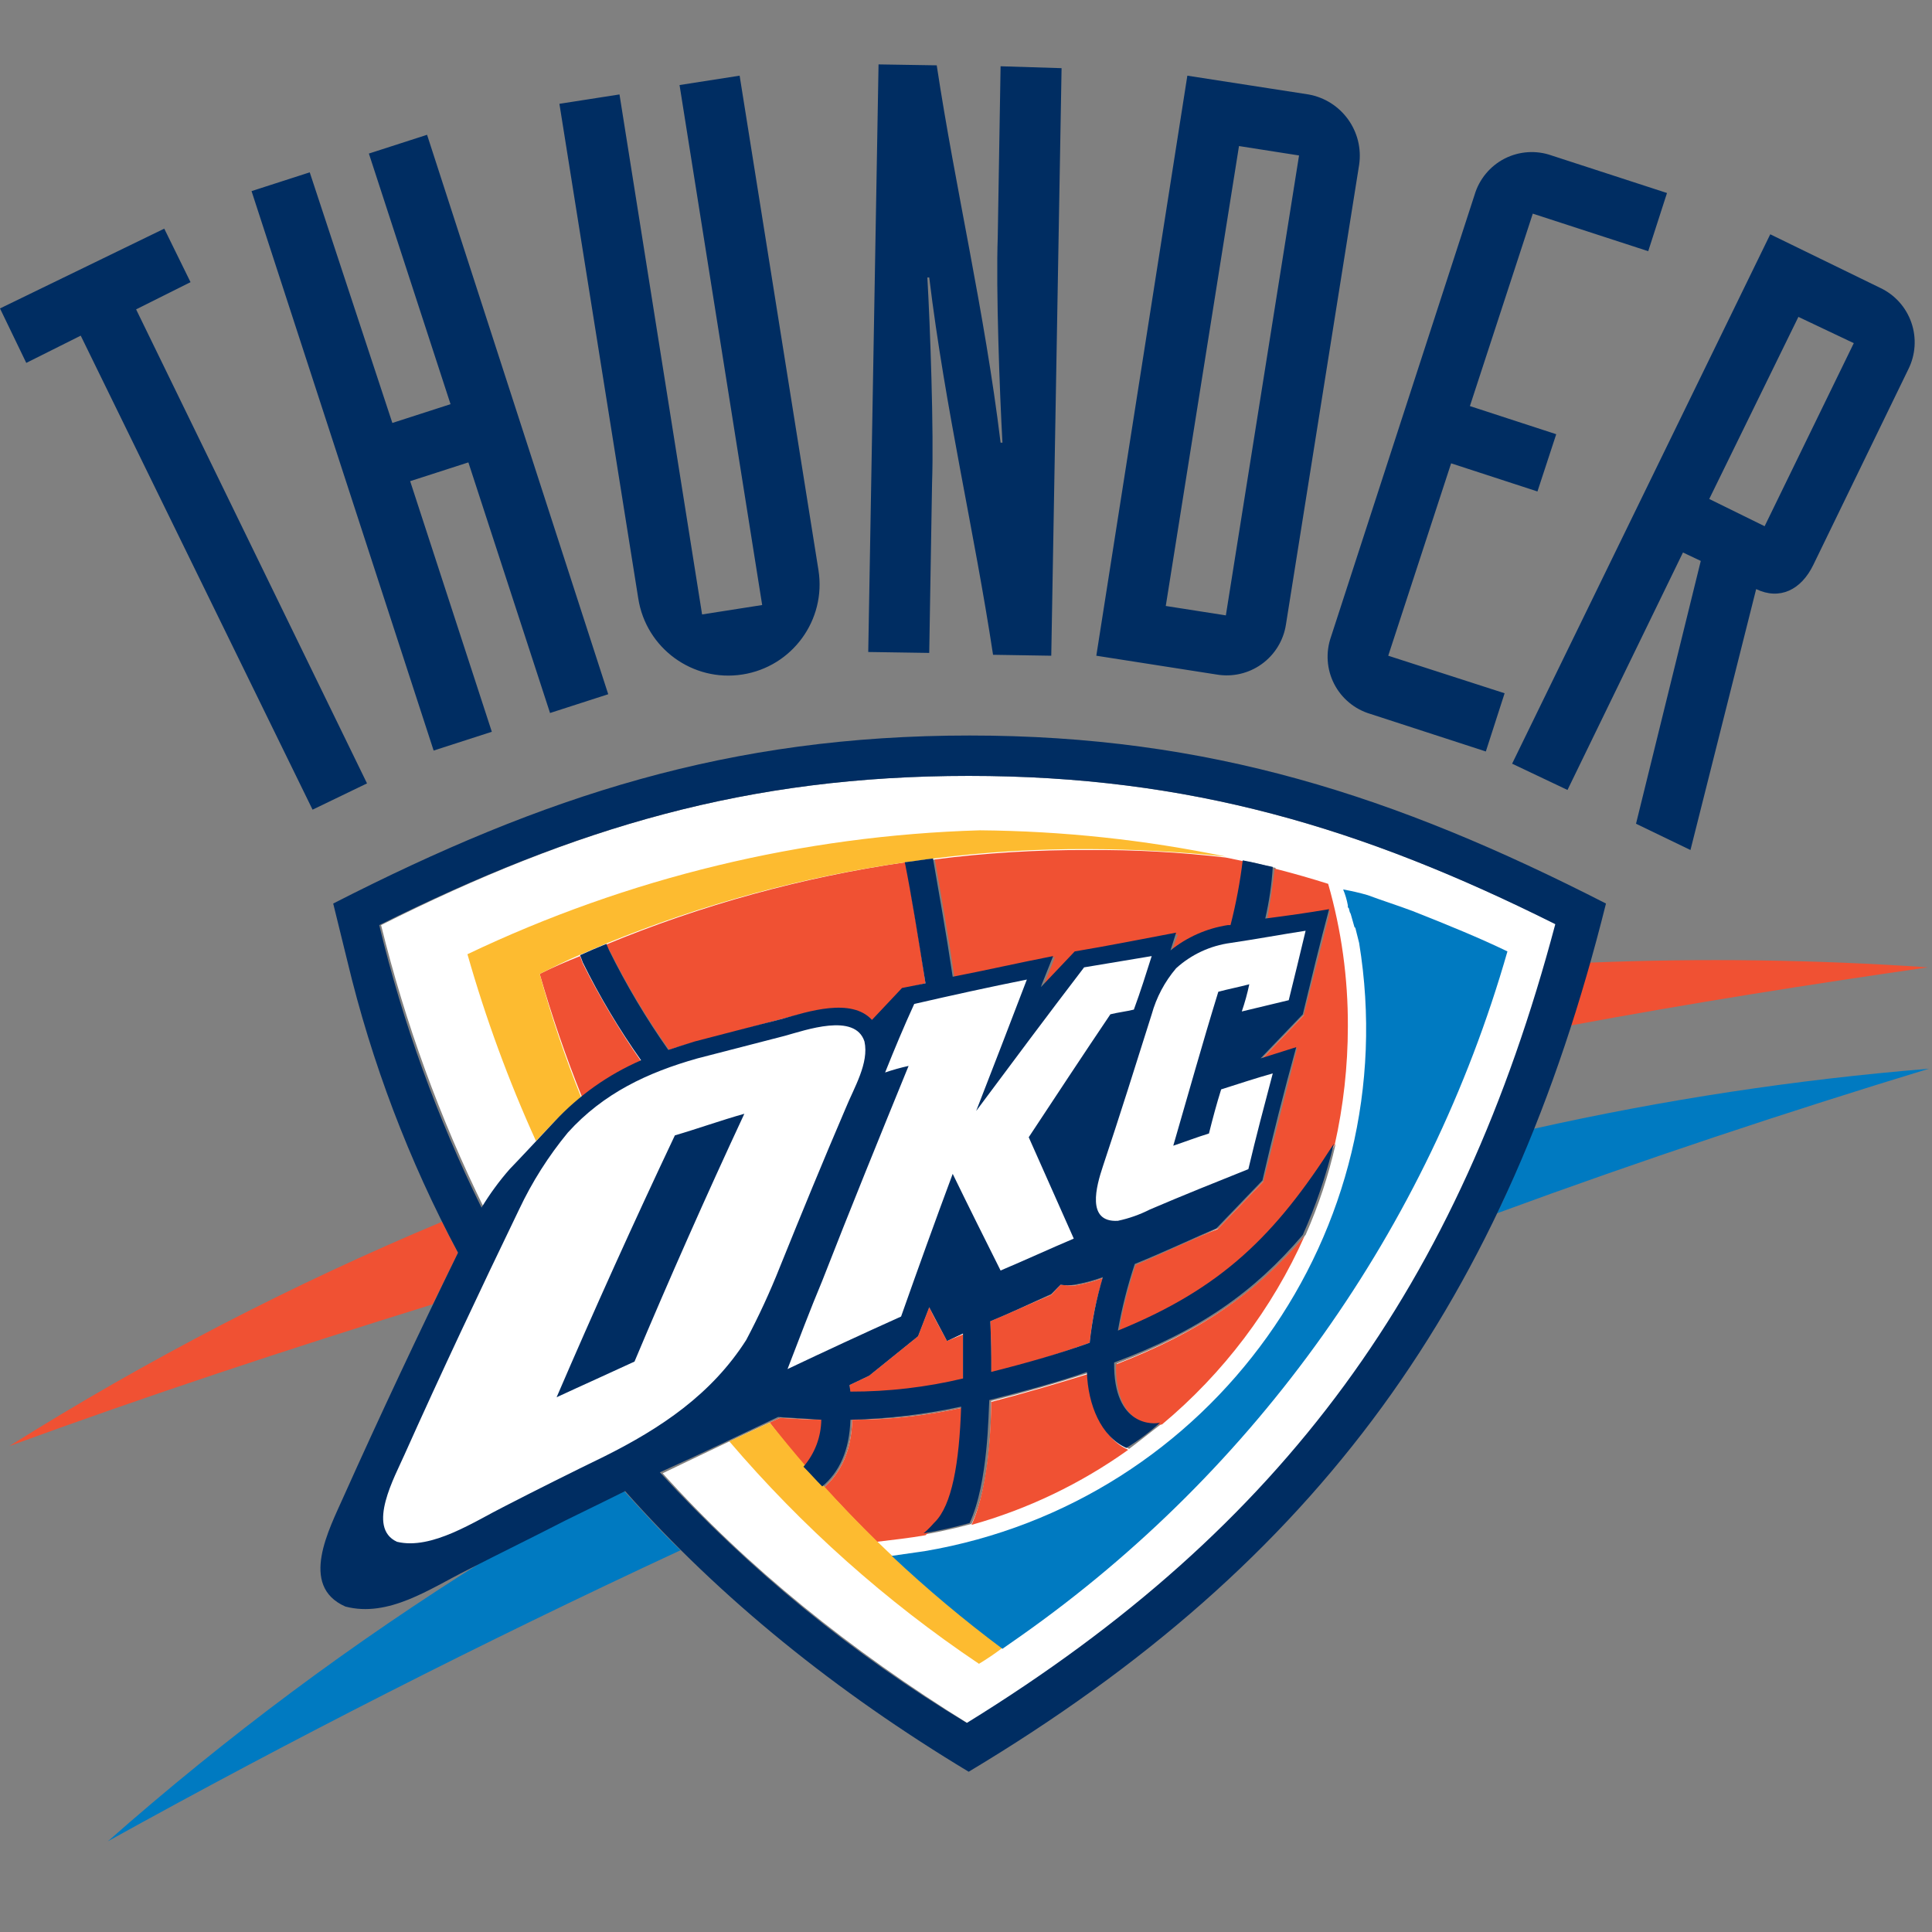
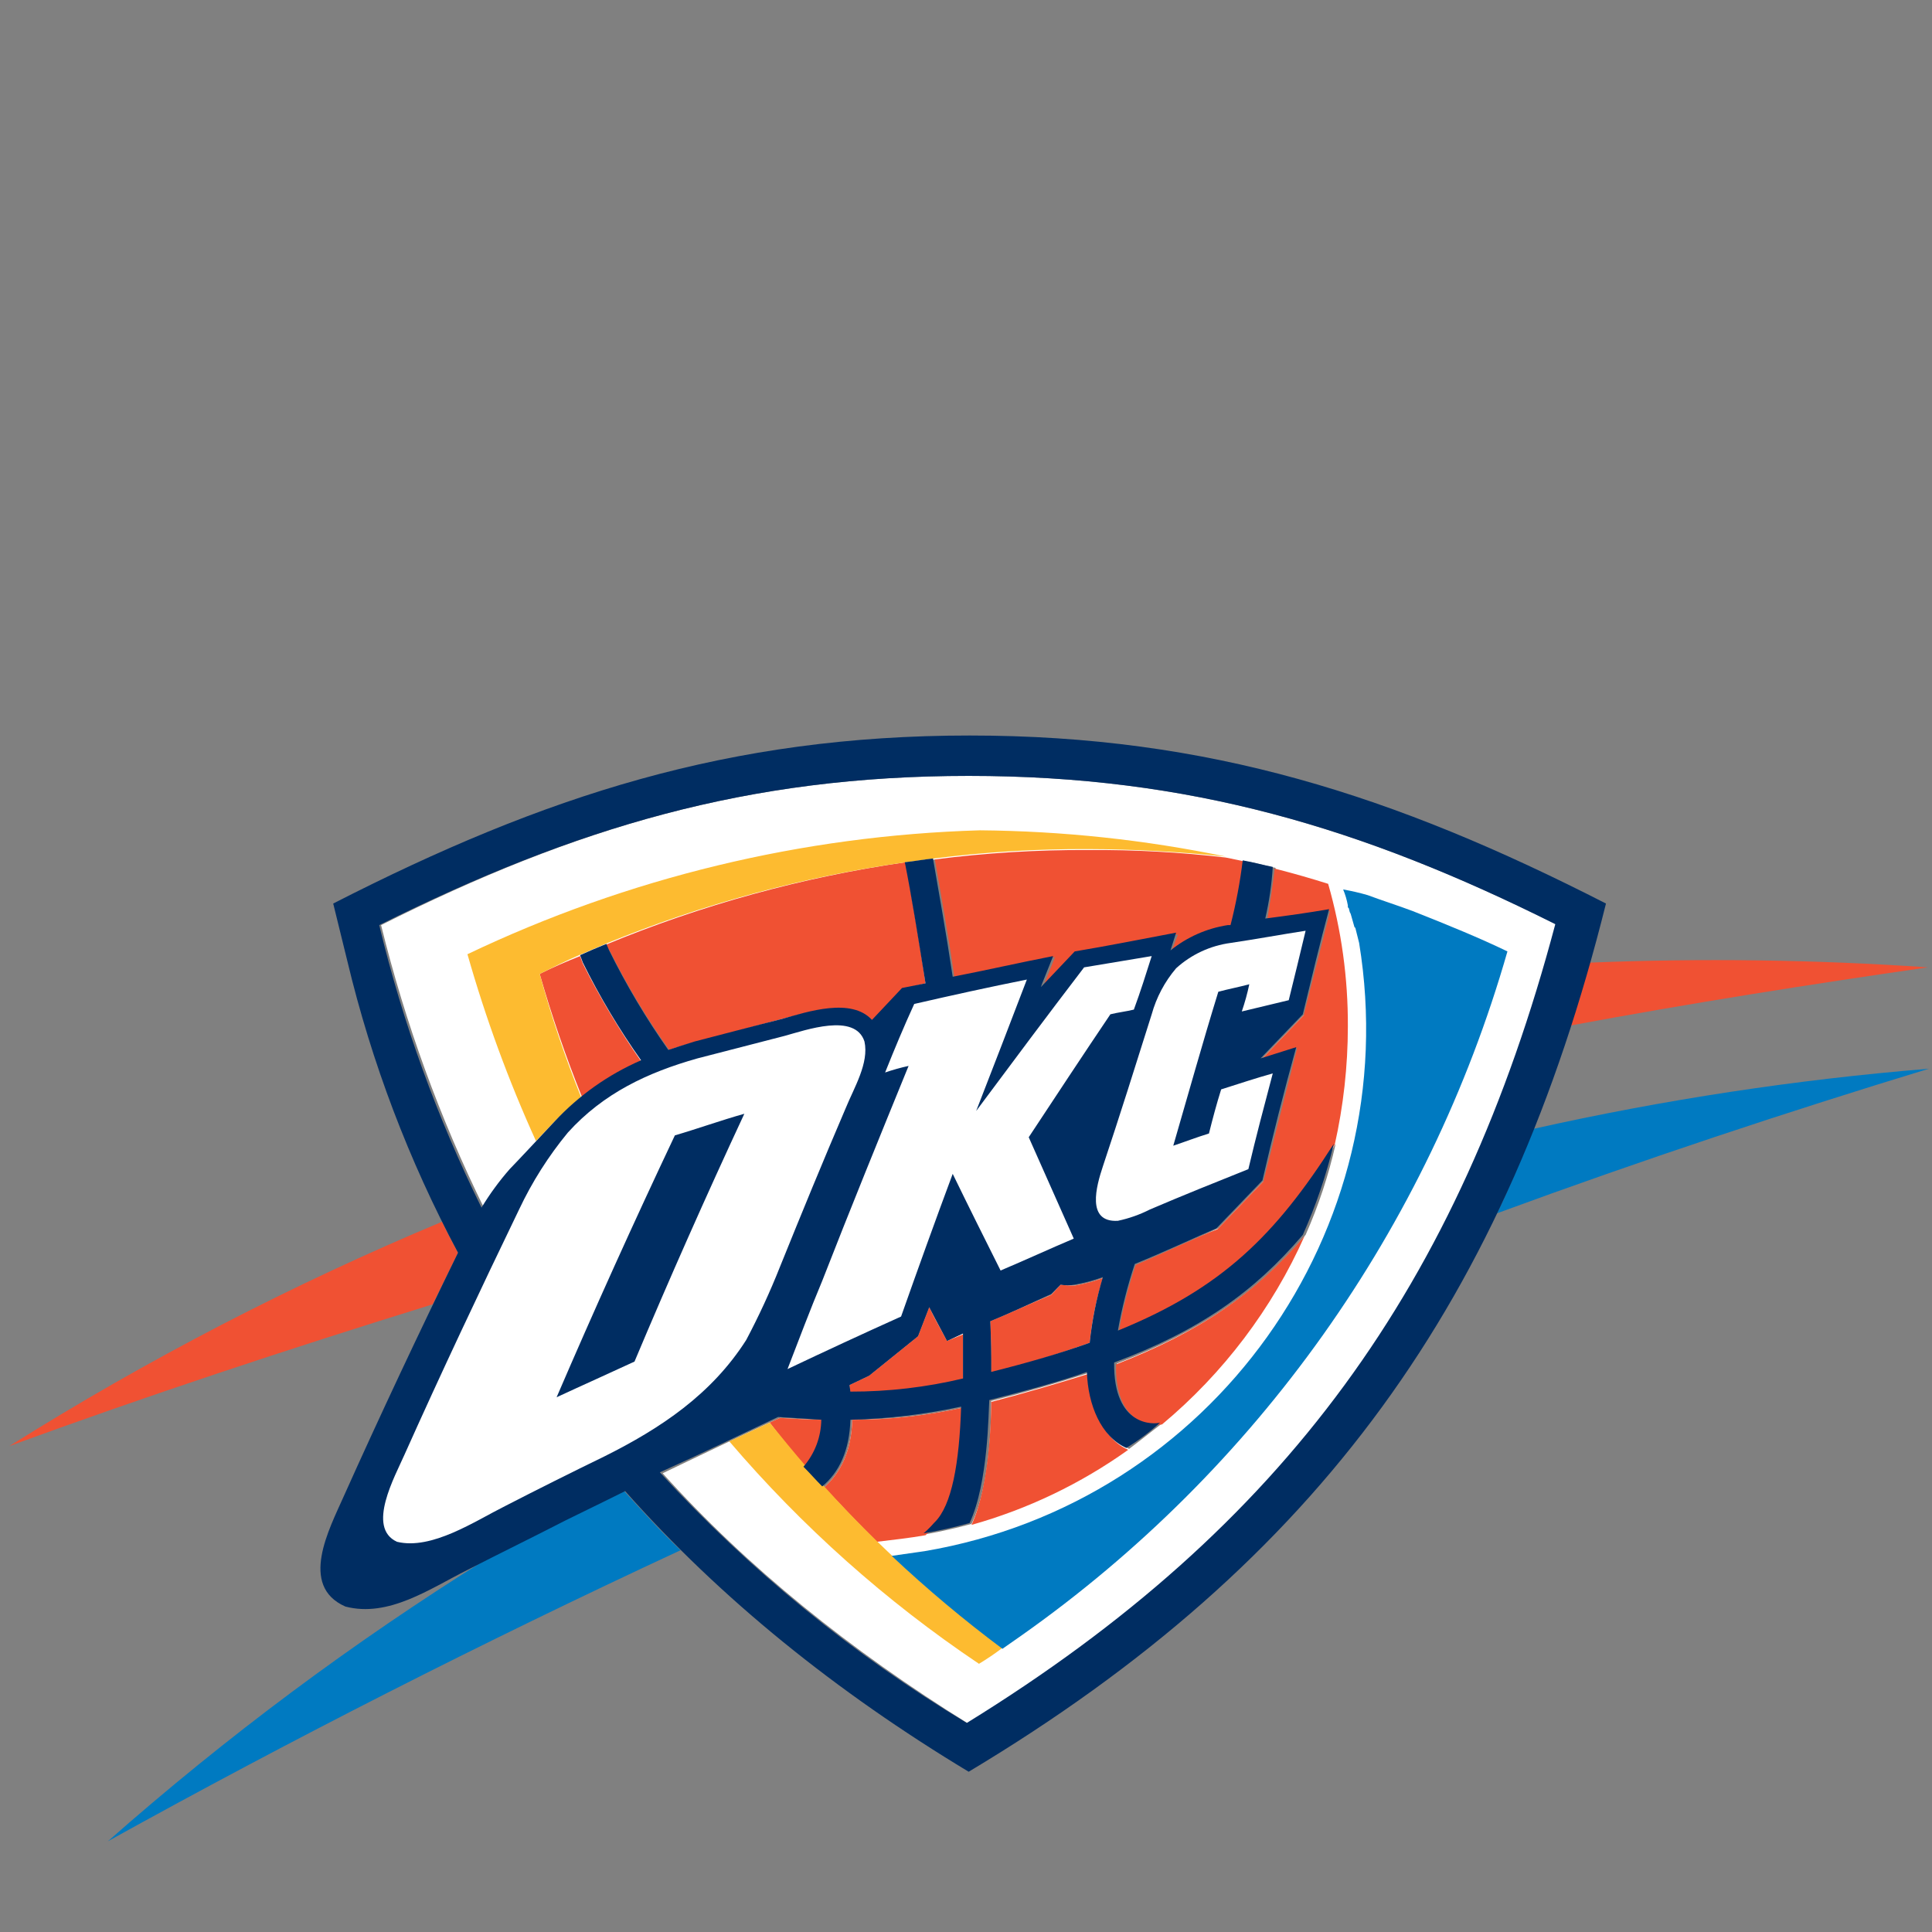
<svg xmlns="http://www.w3.org/2000/svg" width="60px" height="60px" viewBox="0 0 60 60" version="1.1">
  <rect x="0" y="0" width="60" height="60" fill="#808080" stroke="none" />
  <title>OKC</title>
  <g id="Page-1" stroke="none" stroke-width="1" fill="none" fill-rule="evenodd">
    <g id="OKC" transform="translate(0, 2)" fill-rule="nonzero">
-       <path d="M9.707,23.145 L11.398,22.329 L4.227,7.608 L5.917,6.763 L5.101,5.101 L0,7.579 L0.816,9.27 L2.507,8.424 L9.707,23.145 Z M13.467,21.309 L15.274,20.726 L12.738,12.943 L14.546,12.36 L17.082,20.143 L18.889,19.56 L13.263,2.186 L11.456,2.769 L13.992,10.552 L12.185,11.135 L9.619,3.352 L7.812,3.935 L13.467,21.309 Z M22.97,0.35 L21.104,0.641 L23.67,16.79 L21.804,17.082 L19.239,0.933 L17.373,1.224 L19.822,16.586 C20.063,18.132 21.512,19.189 23.057,18.947 C24.603,18.706 25.66,17.257 25.419,15.712 L22.97,0.35 Z M26.964,18.248 L28.858,18.277 L28.946,13.001 C29.004,11.398 28.887,8.133 28.8,6.617 L28.858,6.617 C29.354,10.698 30.257,14.487 30.84,18.335 L32.648,18.364 L32.968,0.117 L31.074,0.058 L30.986,5.364 C30.928,6.967 31.045,10.202 31.132,11.747 L31.074,11.747 C30.578,7.666 29.674,3.877 29.091,0.029 L27.284,0 L26.964,18.248 Z M34.047,18.364 L37.778,18.947 C38.27,19.032 38.775,18.917 39.18,18.626 C39.585,18.336 39.858,17.895 39.935,17.402 L42.209,3.119 C42.362,2.084 41.664,1.116 40.635,0.933 L36.874,0.35 L34.047,18.364 Z M38.478,2.536 L40.343,2.828 L38.07,17.111 L36.204,16.819 L38.478,2.536 Z M51.77,3.994 L48.185,2.828 C47.706,2.659 47.178,2.695 46.726,2.926 C46.275,3.158 45.938,3.565 45.794,4.052 L41.334,17.781 C41.166,18.26 41.202,18.788 41.433,19.239 C41.665,19.691 42.072,20.028 42.559,20.172 L46.144,21.338 L46.727,19.53 L43.113,18.364 L45.066,12.389 L47.747,13.263 L48.33,11.485 L45.649,10.611 L47.602,4.635 L51.187,5.801 L51.77,3.994 Z M46.96,21.717 L54.977,5.276 L58.387,6.938 C58.844,7.152 59.196,7.543 59.36,8.021 C59.525,8.499 59.489,9.023 59.262,9.474 L56.317,15.537 C55.938,16.324 55.268,16.645 54.539,16.295 L52.499,24.398 L50.808,23.582 L52.819,15.42 L52.266,15.158 L48.68,22.533 L46.96,21.717 Z M55.851,7.841 L53.082,13.496 L54.802,14.342 L57.571,8.657 L55.851,7.841 Z" id="Shape" fill="#002D62" />
      <path d="M3.352,55.181 C7.029,51.936 10.968,49.002 15.129,46.406 C15.945,45.998 16.761,45.59 17.577,45.182 C17.898,45.036 18.568,44.716 19.385,44.308 C19.968,44.949 20.521,45.561 21.134,46.144 C14.925,49.03 8.978,52.062 3.352,55.181 Z M47.631,33.056 C51.673,32.151 55.774,31.527 59.903,31.19 C55.501,32.531 51.012,34.018 46.494,35.679 C46.902,34.834 47.252,33.96 47.631,33.056 L47.631,33.056 Z" id="Shape" fill="#007AC1" />
      <path d="M0.291,42.909 C4.573,40.222 9.067,37.892 13.73,35.942 C13.875,36.262 14.05,36.583 14.225,36.904 C13.963,37.428 13.7,37.982 13.438,38.507 C8.92,39.906 4.518,41.364 0.291,42.909 Z M49.351,27.896 C52.858,27.754 56.371,27.802 59.874,28.042 C56.23,28.567 52.528,29.15 48.768,29.849 C48.972,29.208 49.176,28.567 49.351,27.896 L49.351,27.896 Z" id="Shape" fill="#F05133" />
      <path d="M30.083,22.096 C36.933,22.096 42.296,23.699 48.389,26.73 C45.415,37.895 39.964,45.445 30.083,51.537 C26.381,49.234 23.203,46.669 20.58,43.754 C21.746,43.2 23.057,42.559 24.223,42.034 C24.719,42.063 25.156,42.092 25.594,42.092 C25.596,42.635 25.387,43.158 25.011,43.55 C25.215,43.783 25.389,43.987 25.594,44.191 C26.118,43.725 26.439,43.054 26.468,42.092 C27.625,42.091 28.778,41.964 29.908,41.713 C29.879,43.491 29.616,44.774 29.121,45.299 C29.113,45.299 29.105,45.302 29.1,45.307 C29.094,45.313 29.091,45.32 29.091,45.328 C28.983,45.443 28.866,45.55 28.742,45.649 C29.237,45.561 29.733,45.445 30.17,45.328 C30.782,44.074 30.782,41.888 30.782,41.509 C31.919,41.218 32.91,40.926 33.814,40.635 C33.843,41.655 34.28,42.617 35.067,42.996 C35.417,42.734 35.738,42.471 36.087,42.209 C35.883,42.238 34.659,42.325 34.688,40.343 C37.312,39.323 39.032,38.157 40.547,36.35 C40.949,35.44 41.262,34.493 41.48,33.522 C39.673,36.379 38.04,38.04 34.776,39.352 C34.895,38.65 35.071,37.957 35.3,37.283 C36.262,36.875 37.253,36.408 37.836,36.146 L39.265,34.659 C39.644,33.289 39.964,31.919 40.314,30.52 L39.206,30.87 L40.518,29.5 C40.81,28.421 41.072,27.343 41.334,26.264 C40.693,26.351 40.023,26.468 39.381,26.555 C39.498,26.002 39.556,25.477 39.615,24.952 C39.294,24.894 38.973,24.777 38.653,24.748 C38.58,25.416 38.464,26.078 38.303,26.73 L38.215,26.76 C37.568,26.857 36.956,27.117 36.437,27.517 L36.612,26.993 C35.563,27.168 34.513,27.372 33.464,27.576 L32.415,28.683 L32.444,28.567 L32.794,27.692 C31.773,27.926 30.724,28.13 29.674,28.363 C29.47,26.964 29.237,25.71 29.062,24.69 L28.188,24.777 C28.363,25.827 28.596,27.109 28.829,28.538 L28.1,28.713 L27.168,29.704 C26.526,29.004 25.185,29.441 24.34,29.645 C23.436,29.879 22.533,30.141 21.629,30.374 C21.362,30.434 21.099,30.512 20.842,30.607 C20.142,29.637 19.518,28.613 18.977,27.547 L18.889,27.343 C18.627,27.459 18.364,27.547 18.073,27.692 L18.189,27.926 C18.708,28.978 19.302,29.991 19.968,30.957 C18.96,31.395 18.056,32.041 17.315,32.852 C17.315,32.852 16.032,34.164 15.887,34.338 C15.569,34.711 15.286,35.111 15.041,35.534 C13.659,32.723 12.584,29.771 11.835,26.73 C17.869,23.699 23.232,22.096 30.083,22.096 Z M30.753,39.032 C31.394,38.769 32.006,38.478 32.648,38.215 L32.939,37.895 C33.084,37.919 33.23,37.929 33.377,37.924 C33.675,37.877 33.968,37.798 34.251,37.691 C34.062,38.349 33.925,39.022 33.843,39.702 C32.968,40.023 31.948,40.343 30.811,40.635 C30.782,40.081 30.782,39.585 30.753,39.032 L30.753,39.032 Z M26.381,41.014 L26.993,40.722 L28.509,39.498 L28.858,38.594 C29.062,39.032 29.179,39.206 29.412,39.644 L29.908,39.411 L29.908,40.81 C28.762,41.083 27.588,41.22 26.41,41.218 L26.381,41.014 Z" id="Shape" fill="#FFFFFF" />
      <path d="M33.785,24.398 C35.216,24.387 36.648,24.465 38.07,24.632 C39.143,24.845 40.204,25.118 41.247,25.448 C41.66,26.888 41.866,28.38 41.859,29.879 C41.858,31.114 41.721,32.346 41.451,33.551 C39.644,36.408 37.982,38.04 34.747,39.352 C34.866,38.65 35.042,37.957 35.271,37.283 C36.233,36.875 37.195,36.408 37.807,36.175 L39.236,34.688 C39.585,33.289 39.935,31.919 40.285,30.549 L39.177,30.899 L40.489,29.529 C40.751,28.45 41.043,27.372 41.305,26.293 C40.664,26.381 39.994,26.497 39.352,26.585 C39.44,26.031 39.527,25.506 39.585,24.981 C39.265,24.894 38.944,24.806 38.623,24.748 C38.551,25.426 38.435,26.098 38.274,26.76 L38.186,26.789 C37.523,26.859 36.894,27.123 36.379,27.547 L36.583,27.022 C35.504,27.197 34.484,27.401 33.406,27.605 L32.385,28.683 L32.415,28.596 L32.764,27.721 C31.715,27.955 30.695,28.159 29.645,28.392 C29.441,26.964 29.208,25.71 29.033,24.69 C30.609,24.488 32.196,24.39 33.785,24.398 L33.785,24.398 Z M40.518,36.379 C39.507,38.644 37.992,40.648 36.087,42.238 C35.883,42.267 34.63,42.355 34.659,40.372 C37.283,39.352 39.002,38.157 40.518,36.379 Z M35.038,43.025 C33.563,44.079 31.916,44.868 30.17,45.357 C30.753,44.104 30.782,41.917 30.782,41.538 C31.89,41.247 32.881,40.955 33.814,40.664 C33.843,41.684 34.251,42.675 35.038,43.025 Z M28.742,45.678 C28.246,45.765 27.721,45.823 27.226,45.882 C26.672,45.328 26.118,44.745 25.594,44.191 C26.118,43.725 26.439,43.054 26.468,42.092 C27.625,42.091 28.778,41.964 29.908,41.713 C29.879,43.491 29.616,44.774 29.121,45.299 C29.113,45.299 29.105,45.302 29.1,45.307 C29.094,45.313 29.091,45.32 29.091,45.328 C28.946,45.474 28.829,45.59 28.742,45.678 L28.742,45.678 Z M25.011,43.55 C24.632,43.113 24.253,42.646 23.903,42.18 L24.223,42.034 C24.719,42.063 25.156,42.092 25.594,42.092 C25.583,42.633 25.375,43.151 25.011,43.55 L25.011,43.55 Z M18.073,32.065 C17.57,30.815 17.133,29.541 16.761,28.246 C17.169,28.042 17.577,27.867 18.015,27.692 L18.102,27.926 C18.631,28.978 19.235,29.991 19.909,30.957 C19.246,31.234 18.627,31.608 18.073,32.065 L18.073,32.065 Z M18.802,27.343 C21.792,26.103 24.926,25.241 28.13,24.777 C28.304,25.827 28.538,27.109 28.742,28.538 L28.013,28.713 L27.109,29.704 C26.439,29.004 25.098,29.441 24.282,29.645 C23.378,29.879 22.474,30.141 21.571,30.374 C21.304,30.434 21.041,30.512 20.784,30.607 C20.093,29.636 19.479,28.613 18.947,27.547 L18.802,27.343 Z M30.753,39.032 C31.394,38.769 32.006,38.478 32.648,38.215 L32.939,37.895 C33.084,37.919 33.23,37.929 33.377,37.924 C33.675,37.873 33.967,37.795 34.251,37.691 C34.048,38.346 33.911,39.02 33.843,39.702 C32.939,40.023 31.948,40.343 30.782,40.635 C30.782,40.081 30.782,39.585 30.753,39.032 L30.753,39.032 Z M26.381,41.014 L26.993,40.722 L28.509,39.498 L28.858,38.594 C29.062,39.032 29.179,39.206 29.412,39.644 L29.908,39.44 L29.908,40.839 C28.759,41.098 27.587,41.235 26.41,41.247 L26.381,41.014 Z" id="Shape" fill="#F05133" />
      <path d="M30.403,49.671 C27.516,47.733 24.907,45.408 22.649,42.763 L23.903,42.18 C24.282,42.646 24.661,43.113 25.04,43.55 C25.219,43.777 25.413,43.991 25.623,44.191 C27.289,46.032 29.134,47.701 31.132,49.176 C30.898,49.354 30.655,49.519 30.403,49.671 Z M16.645,33.435 C15.792,31.557 15.081,29.618 14.517,27.634 C19.497,25.259 24.917,23.948 30.432,23.786 C32.999,23.808 35.557,24.081 38.07,24.602 C36.646,24.451 35.216,24.373 33.785,24.369 C32.186,24.362 30.59,24.459 29.004,24.661 C28.713,24.69 28.421,24.748 28.13,24.777 C24.927,25.231 21.793,26.083 18.802,27.313 C18.539,27.43 18.248,27.547 17.985,27.663 C17.577,27.838 17.169,28.042 16.761,28.246 C17.114,29.543 17.542,30.818 18.044,32.065 C17.781,32.298 17.49,32.56 17.228,32.823 L16.645,33.435 Z" id="Shape" fill="#FDBB30" />
      <path d="M10.348,26.06 C16.907,22.708 22.649,20.842 30.112,20.842 C37.545,20.842 43.317,22.708 49.875,26.06 C46.815,38.332 40.985,46.494 30.083,53.023 C25.972,50.546 22.387,47.66 19.414,44.308 C18.598,44.716 17.927,45.036 17.577,45.211 C16.557,45.736 15.537,46.232 14.517,46.756 C13.351,47.339 12.068,48.243 10.727,47.893 C9.27,47.252 10.232,45.474 10.669,44.483 C11.806,41.947 13.001,39.411 14.225,36.904 C12.695,34.041 11.539,30.995 10.785,27.838 L10.348,26.06 Z M30.083,22.096 C23.232,22.096 17.869,23.699 11.777,26.73 C12.508,29.764 13.574,32.706 14.954,35.504 C15.209,35.081 15.502,34.681 15.828,34.309 C15.974,34.164 17.228,32.823 17.228,32.823 C17.982,32.014 18.895,31.369 19.909,30.928 C19.228,29.966 18.624,28.953 18.102,27.896 L18.015,27.663 C18.277,27.547 18.539,27.43 18.831,27.313 L18.918,27.517 C19.45,28.593 20.064,29.626 20.755,30.607 C21.017,30.52 21.279,30.432 21.571,30.345 C22.474,30.112 23.349,29.879 24.282,29.645 C25.098,29.412 26.439,28.975 27.08,29.674 L28.013,28.683 L28.742,28.538 C28.509,27.08 28.304,25.798 28.1,24.777 C28.392,24.748 28.683,24.69 28.975,24.661 C29.15,25.681 29.383,26.964 29.587,28.334 C30.636,28.13 31.657,27.896 32.706,27.692 L32.356,28.567 L32.327,28.654 L33.377,27.547 C34.426,27.372 35.446,27.168 36.525,26.964 L36.35,27.517 C36.862,27.102 37.476,26.831 38.128,26.73 L38.215,26.73 C38.385,26.069 38.511,25.397 38.594,24.719 C38.915,24.777 39.236,24.865 39.527,24.923 C39.494,25.463 39.416,25.999 39.294,26.526 C39.964,26.439 40.606,26.351 41.276,26.235 C40.985,27.313 40.722,28.421 40.46,29.5 L39.148,30.87 L40.256,30.52 C39.877,31.89 39.527,33.26 39.206,34.659 L37.778,36.146 C37.166,36.408 36.175,36.874 35.242,37.253 C35.016,37.929 34.841,38.621 34.717,39.323 C37.953,38.011 39.615,36.35 41.422,33.522 C41.189,34.492 40.867,35.439 40.46,36.35 C38.944,38.128 37.253,39.323 34.601,40.314 C34.572,42.325 35.854,42.238 36.029,42.18 C35.705,42.474 35.353,42.738 34.98,42.967 C34.193,42.617 33.785,41.626 33.755,40.606 C32.852,40.926 31.861,41.189 30.724,41.48 C30.695,41.859 30.695,44.045 30.112,45.299 C29.641,45.43 29.165,45.537 28.683,45.619 C28.798,45.52 28.905,45.413 29.004,45.299 L29.033,45.27 C29.558,44.745 29.791,43.462 29.849,41.684 C28.718,41.927 27.567,42.064 26.41,42.092 C26.381,43.054 26.06,43.725 25.535,44.162 C25.331,43.958 25.156,43.754 24.952,43.55 C25.303,43.144 25.499,42.628 25.506,42.092 C25.098,42.063 24.632,42.034 24.165,42.005 C22.999,42.559 21.658,43.2 20.492,43.725 C23.28,46.763 26.49,49.384 30.024,51.508 C39.906,45.415 45.328,37.895 48.301,26.701 C42.296,23.699 36.933,22.096 30.083,22.096 L30.083,22.096 Z M30.753,39.032 C30.782,39.585 30.782,40.081 30.782,40.606 C31.948,40.314 32.939,40.023 33.843,39.702 C33.914,39.01 34.05,38.327 34.251,37.662 C33.967,37.766 33.675,37.844 33.377,37.895 C33.232,37.924 33.084,37.924 32.939,37.895 L32.648,38.186 C32.006,38.478 31.394,38.769 30.753,39.032 L30.753,39.032 Z M26.381,41.014 L26.41,41.218 C27.588,41.22 28.762,41.083 29.908,40.81 L29.908,39.411 L29.412,39.644 C29.179,39.206 29.091,39.032 28.858,38.594 L28.509,39.498 L26.993,40.722 L26.381,41.014 Z" id="Shape" fill="#002D62" />
      <path d="M21.658,30.87 C20.113,31.307 18.743,31.948 17.636,33.172 C17.033,33.903 16.524,34.706 16.12,35.563 C14.896,38.099 13.7,40.635 12.564,43.171 C12.272,43.841 11.368,45.445 12.33,45.882 C13.409,46.144 14.75,45.24 15.683,44.774 C16.703,44.249 17.752,43.725 18.772,43.229 C20.521,42.355 22.096,41.305 23.174,39.615 C23.565,38.876 23.916,38.117 24.223,37.341 C24.894,35.679 25.564,34.047 26.264,32.415 C26.526,31.773 26.993,31.015 26.847,30.345 C26.555,29.441 25.011,29.995 24.369,30.17 C23.466,30.403 22.562,30.636 21.658,30.87 Z M19.705,40.285 C18.889,40.664 18.102,41.014 17.286,41.393 C18.452,38.682 19.676,35.971 20.959,33.26 C21.658,33.056 22.387,32.794 23.116,32.589 C21.921,35.155 20.784,37.72 19.705,40.285 Z M33.668,28.042 C32.531,29.529 31.423,31.015 30.316,32.502 C30.84,31.161 31.365,29.791 31.89,28.421 C30.724,28.654 29.529,28.917 28.392,29.179 C28.071,29.879 27.78,30.578 27.488,31.307 C27.727,31.225 27.97,31.157 28.217,31.103 C27.313,33.318 26.41,35.534 25.535,37.778 C25.156,38.682 24.806,39.615 24.457,40.518 C25.623,39.964 26.818,39.411 27.984,38.886 C28.509,37.399 29.033,35.942 29.587,34.455 C30.083,35.475 30.578,36.466 31.074,37.457 C31.832,37.137 32.589,36.787 33.347,36.466 C32.881,35.417 32.415,34.368 31.948,33.318 C32.794,32.036 33.639,30.753 34.484,29.5 C34.717,29.441 34.98,29.412 35.213,29.354 C35.417,28.8 35.592,28.246 35.767,27.692 C35.067,27.809 34.368,27.926 33.668,28.042 Z M38.215,27.284 C37.585,27.369 36.995,27.643 36.525,28.071 C36.171,28.487 35.913,28.974 35.767,29.5 C35.271,31.074 34.776,32.648 34.251,34.222 C34.047,34.834 33.726,35.971 34.717,35.913 C35.062,35.84 35.395,35.722 35.709,35.563 C36.729,35.126 37.749,34.717 38.769,34.309 C39.002,33.318 39.265,32.327 39.527,31.336 C39.002,31.482 38.478,31.657 37.924,31.832 C37.778,32.298 37.662,32.735 37.545,33.202 C37.166,33.318 36.787,33.464 36.437,33.581 C36.904,31.977 37.341,30.403 37.836,28.8 C38.157,28.713 38.478,28.654 38.798,28.567 C38.738,28.853 38.66,29.135 38.565,29.412 C39.061,29.296 39.527,29.179 40.023,29.062 C40.198,28.363 40.372,27.634 40.547,26.905 C39.789,27.022 39.002,27.168 38.215,27.284 Z" id="Shape" fill="#FFFFFF" />
      <path d="M42.471,25.798 C42.938,25.972 43.404,26.118 43.87,26.293 C44.978,26.73 45.969,27.138 46.815,27.547 C44.353,36.145 39.025,43.643 31.715,48.797 L31.132,49.205 C29.932,48.309 28.783,47.346 27.692,46.319 L28.713,46.173 C37.64,44.659 43.669,36.221 42.209,27.284 C42.18,27.168 42.151,27.051 42.121,26.934 L42.092,26.818 L42.063,26.789 L41.947,26.381 L41.917,26.322 L41.888,26.206 L41.859,26.177 L41.859,26.118 C41.828,25.948 41.779,25.782 41.713,25.623 C41.969,25.668 42.222,25.726 42.471,25.798 Z M42.559,25.914 C42.996,26.06 43.462,26.235 43.9,26.381 C43.462,26.235 42.996,26.06 42.559,25.914 L42.559,25.914 Z" id="Shape" fill="#007AC1" />
    </g>
  </g>
</svg>